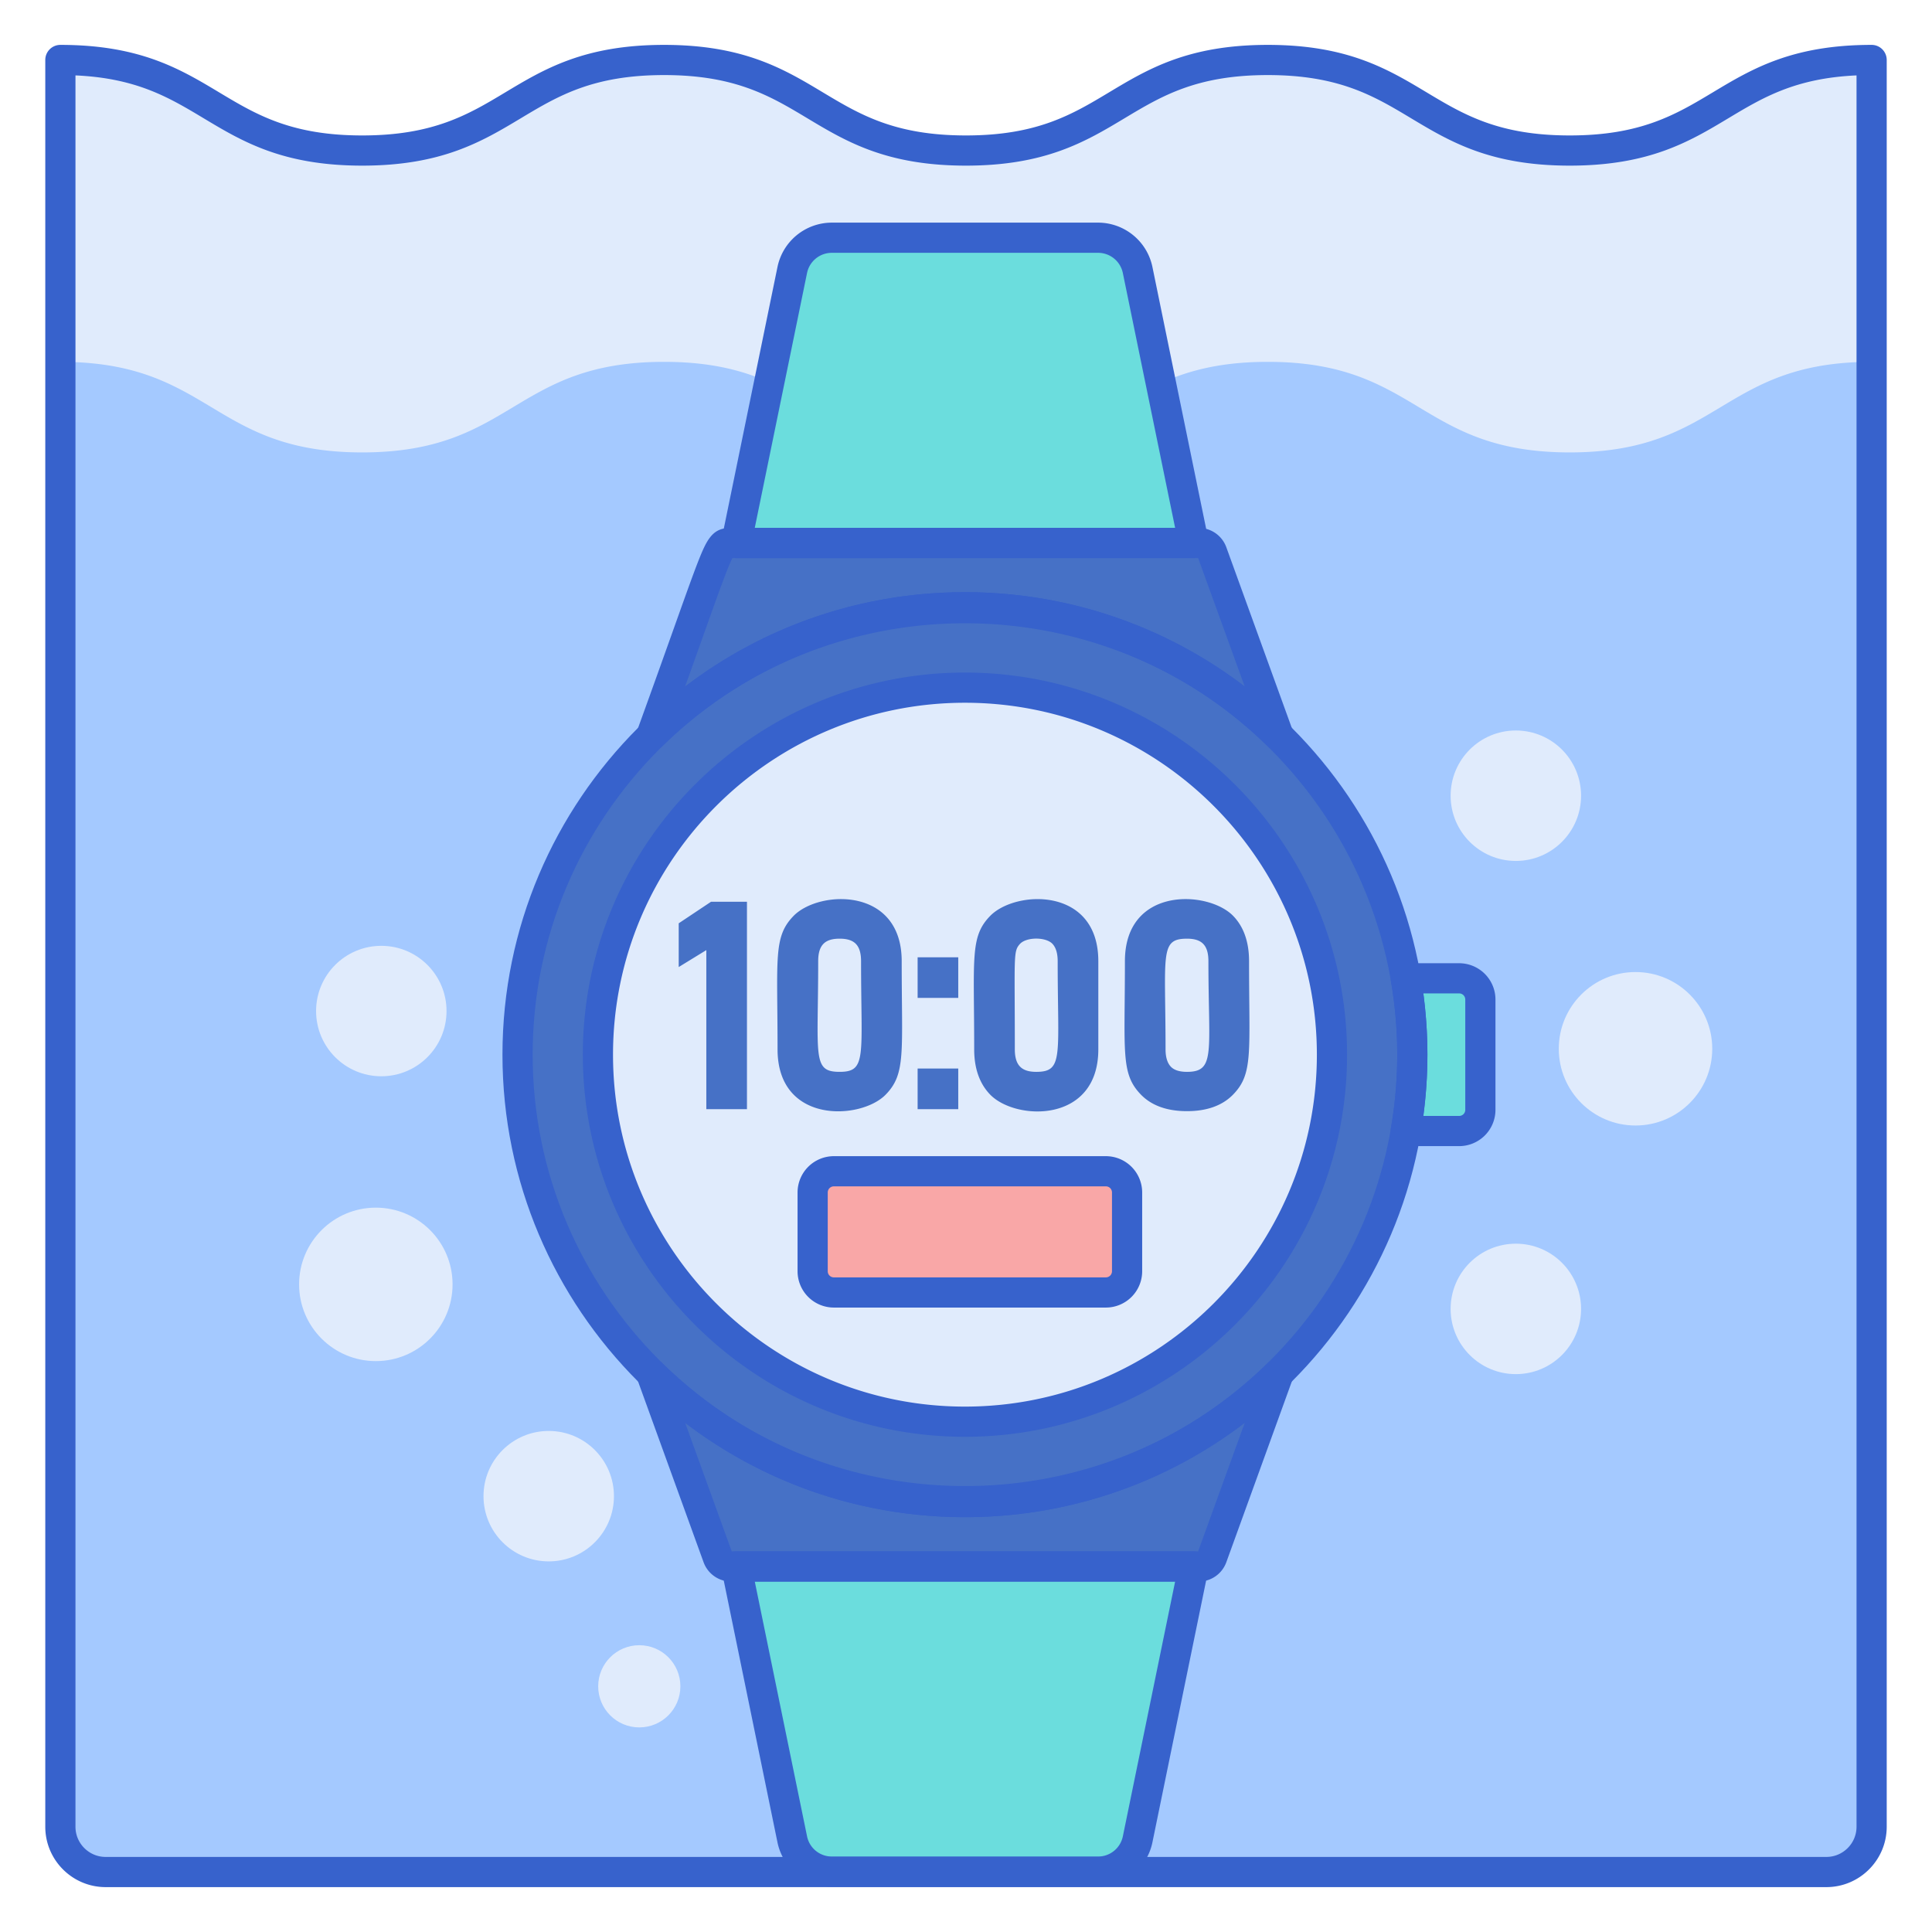
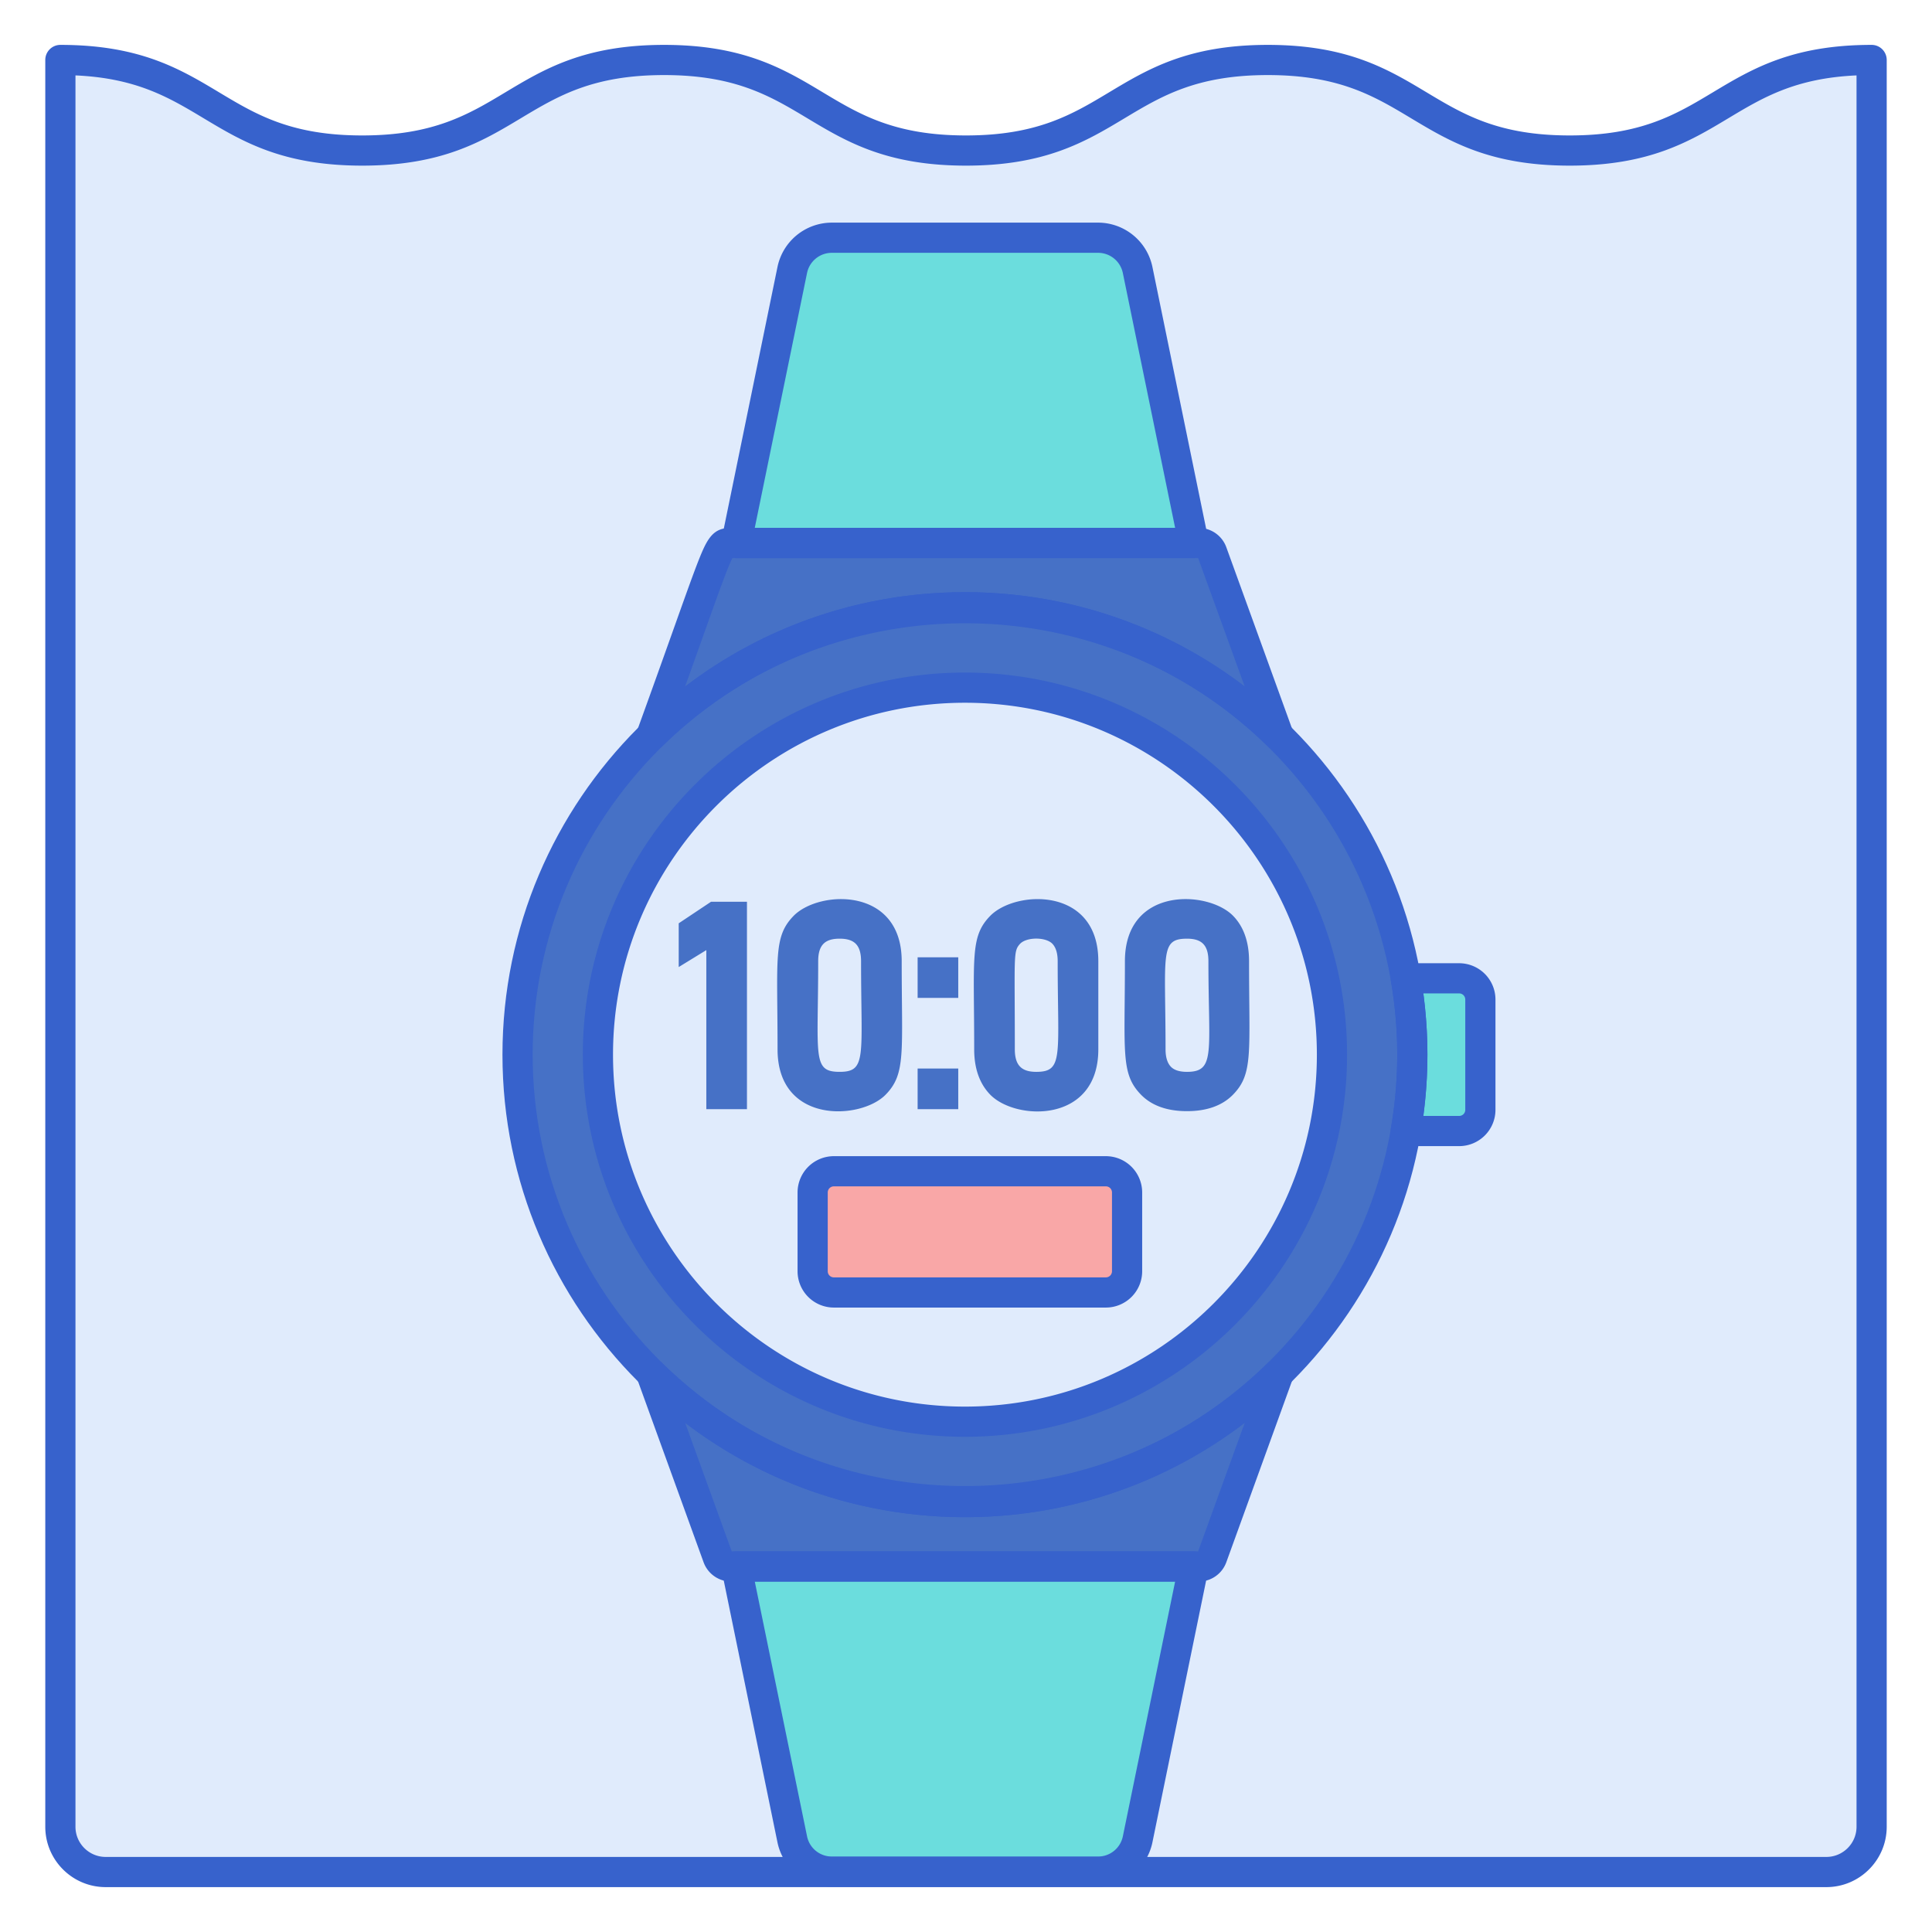
<svg xmlns="http://www.w3.org/2000/svg" version="1.1" id="Layer_1" x="0" y="0" viewBox="0 0 256 256" style="enable-background:new 0 0 256 256" xml:space="preserve">
  <style>.st1{fill:#3762cc}.st3{fill:#e0ebfc}.st4{fill:#4671c6}.st5{fill:#6bdddd}</style>
  <path class="st3" d="M207.996 19.947c-20.002 0-20.002-12-40.004-12-19.999 0-19.999 12-39.998 12-20 0-20-12-40-12-19.999 0-19.999 12-39.998 12s-19.999-12-39.997-12v234.106a6 6 0 0 0 6 6h228a6 6 0 0 0 6-6V7.947c-20.001 0-20.001 12-40.003 12z" />
-   <path d="M207.996 59.947c-20.002 0-20.002-12-40.004-12-19.999 0-19.999 12-39.998 12-20 0-20-12-40-12-19.999 0-19.999 12-39.998 12s-19.999-12-39.997-12v194.106a6 6 0 0 0 6 6h228a6 6 0 0 0 6-6V47.947c-20.001 0-20.001 12-40.003 12z" style="fill:#a4c9ff" />
  <path class="st5" d="M193.348 129.633h-7.084c.566 3.29.878 6.666.878 10.117s-.312 6.827-.878 10.117h7.084a2.809 2.809 0 0 0 2.809-2.809v-14.616a2.81 2.81 0 0 0-2.809-2.809z" />
  <circle class="st4" cx="127.86" cy="139.75" r="59.281" />
  <circle transform="rotate(-80.781 127.863 139.748)" class="st3" cx="127.86" cy="139.75" r="48.632" />
  <path d="M146.535 171.259H110.49a2.81 2.81 0 0 1-2.809-2.809v-10.443a2.81 2.81 0 0 1 2.809-2.809h36.046a2.81 2.81 0 0 1 2.809 2.809v10.443a2.81 2.81 0 0 1-2.81 2.809z" style="fill:#f9a7a7" />
  <path class="st4" d="M89.933 122.343v5.795l3.659-2.245v21.076h5.384V119.49h-4.764zM105.157 121.358c-2.711 2.776-2.127 5.565-2.127 17.687 0 9.944 11.035 9.368 14.323 6.004 2.71-2.776 2.127-5.557 2.127-17.687 0-9.887-10.963-9.442-14.323-6.004zm3.258 6.003c0-2.19.945-2.982 2.84-2.982 1.892 0 2.84.788 2.84 2.982 0 12.622.8 14.664-2.84 14.664-3.667.001-2.84-2.002-2.84-14.664zM121.59 141.585h5.384v5.384h-5.384zM121.59 126.843h5.384v5.385h-5.384zM131.21 121.358c-2.698 2.763-2.125 5.494-2.125 17.687 0 2.527.711 4.543 2.114 5.992 3.375 3.489 14.334 3.851 14.334-5.992v-11.683c0-9.889-10.965-9.441-14.323-6.004zm3.931 3.727c.86-.954 3.474-.953 4.335 0 .446.494.672 1.26.672 2.277 0 12.553.818 14.664-2.84 14.664-1.879 0-2.839-.8-2.839-2.981 0-12.409-.23-12.96.672-13.96zM163.389 121.348c-3.316-3.392-14.332-3.928-14.332 6.013 0 12.106-.577 14.894 2.115 17.675 1.411 1.458 3.467 2.198 6.11 2.198 2.629 0 4.681-.736 6.098-2.185 2.711-2.776 2.127-5.557 2.127-17.687-.001-2.553-.713-4.575-2.118-6.014zm-6.108 3.032c1.893 0 2.84.789 2.84 2.982 0 12.032.991 14.664-2.84 14.664-1.006 0-1.733-.238-2.161-.708-.45-.493-.678-1.259-.678-2.273 0-12.633-.807-14.665 2.839-14.665zM86.329 182.037h-.023l8.804 24.292a1.872 1.872 0 0 0 1.76 1.234h61.98c.788 0 1.492-.493 1.76-1.234l8.804-24.292h-.023c-23.089 22.679-60.004 22.648-83.062 0zM169.406 97.477h.009l-8.804-24.292a1.872 1.872 0 0 0-1.76-1.234h-61.98c-1.842 0-1.236-.212-10.564 25.527h.009c23.091-22.698 60.028-22.667 83.09-.001z" />
  <path class="st5" d="m97.559 207.563 7.422 36.172a5.337 5.337 0 0 0 5.228 4.264h35.302a5.338 5.338 0 0 0 5.228-4.264l7.422-36.172H97.559zM158.164 71.95l-7.424-36.186a5.337 5.337 0 0 0-5.228-4.264H110.21a5.338 5.338 0 0 0-5.228 4.264L97.557 71.95h60.607z" />
  <path class="st1" d="M127.86 201.031c-33.791 0-61.281-27.49-61.281-61.281S94.07 78.469 127.86 78.469c33.791 0 61.281 27.49 61.281 61.281s-27.49 61.281-61.281 61.281zm0-118.562c-31.585 0-57.281 25.696-57.281 57.281s25.696 57.281 57.281 57.281 57.281-25.696 57.281-57.281-25.696-57.281-57.281-57.281z" />
  <path class="st1" d="M158.85 209.563H96.871a3.883 3.883 0 0 1-3.641-2.553l-8.804-24.292a2.002 2.002 0 0 1 .243-1.83c.676-.964 2.224-1.102 3.062-.278 22.128 21.734 58.134 21.734 80.26 0 .838-.825 2.375-.686 3.05.278a2 2 0 0 1 .254 1.83l-8.804 24.292a3.884 3.884 0 0 1-3.641 2.553zm-61.891-4h61.801l6.166-17.014c-10.616 8.097-23.522 12.484-37.062 12.484h-.016c-13.539-.003-26.442-4.391-37.055-12.485l6.166 17.015zM169.414 99.477a2.022 2.022 0 0 1-1.41-.573c-22.134-21.755-58.151-21.757-80.287 0-.839.824-2.368.686-3.044-.278a2.003 2.003 0 0 1-.247-1.83c2.084-5.75 3.671-10.203 4.901-13.653 2.134-5.987 3.206-8.993 3.95-10.566.917-1.938 1.846-2.626 3.544-2.626h62.028a3.883 3.883 0 0 1 3.641 2.553l8.804 24.293a1.999 1.999 0 0 1-1.88 2.68zm-72.36-25.528c-.598 1.105-1.856 4.636-3.959 10.535-.661 1.854-1.425 3.997-2.313 6.476 10.618-8.104 23.53-12.494 37.076-12.494h.016c13.537.003 26.436 4.388 37.047 12.479l-6.159-16.995H97.054z" />
  <path class="st1" d="M145.512 250h-35.303a7.363 7.363 0 0 1-7.187-5.861L95.6 207.966a1.997 1.997 0 0 1 1.959-2.402h60.602a2.003 2.003 0 0 1 1.959 2.402l-7.422 36.173a7.362 7.362 0 0 1-7.186 5.861zm-45.5-40.437 6.929 33.771A3.348 3.348 0 0 0 110.21 246h35.303a3.35 3.35 0 0 0 3.269-2.666l6.929-33.771h-55.699zM158.164 73.949H97.557a2.003 2.003 0 0 1-1.959-2.402l7.425-36.186a7.362 7.362 0 0 1 7.187-5.861h35.303a7.364 7.364 0 0 1 7.187 5.861l7.425 36.186a1.997 1.997 0 0 1-1.961 2.402zm-58.155-4h55.703l-6.932-33.783a3.349 3.349 0 0 0-3.269-2.666h-35.303a3.349 3.349 0 0 0-3.269 2.666l-6.93 33.783zM193.348 151.867h-7.084a2.002 2.002 0 0 1-1.97-2.339c.563-3.272.849-6.562.849-9.778s-.285-6.506-.849-9.778a2 2 0 0 1 1.97-2.339h7.084a4.815 4.815 0 0 1 4.809 4.809v14.617a4.815 4.815 0 0 1-4.809 4.808zm-4.755-4h4.755a.81.81 0 0 0 .809-.809v-14.617a.81.81 0 0 0-.809-.809h-4.755c.364 2.721.549 5.441.549 8.117s-.185 5.397-.549 8.118zM127.86 190.382c-27.918 0-50.632-22.713-50.632-50.632s22.713-50.632 50.632-50.632c27.919 0 50.632 22.713 50.632 50.632s-22.713 50.632-50.632 50.632zm0-97.264c-25.713 0-46.632 20.919-46.632 46.632s20.919 46.632 46.632 46.632 46.632-20.919 46.632-46.632-20.919-46.632-46.632-46.632z" />
  <path class="st1" d="M146.535 173.259H110.49a4.815 4.815 0 0 1-4.809-4.809v-10.443a4.815 4.815 0 0 1 4.809-4.809h36.045a4.815 4.815 0 0 1 4.809 4.809v10.443a4.814 4.814 0 0 1-4.809 4.809zm-36.045-16.061a.81.81 0 0 0-.809.809v10.443a.81.81 0 0 0 .809.809h36.045a.81.81 0 0 0 .809-.809v-10.443a.81.81 0 0 0-.809-.809H110.49z" />
  <circle class="st3" cx="200.857" cy="173.436" r="8.642" />
  <circle class="st3" cx="216.714" cy="138.968" r="10.167" />
-   <circle class="st3" cx="200.857" cy="105.436" r="8.642" />
  <circle class="st3" cx="50.525" cy="133.969" r="8.642" />
  <circle class="st3" cx="49.8" cy="170.187" r="10.167" />
  <circle class="st3" cx="72.709" cy="198.249" r="8.642" />
  <circle class="st3" cx="84.709" cy="223.445" r="5.445" />
  <path class="st1" d="M242 250.053H14c-4.411 0-8-3.589-8-8V7.947a2 2 0 0 1 2-2c10.553 0 15.878 3.195 21.027 6.285 4.898 2.938 9.524 5.715 18.97 5.715s14.072-2.776 18.97-5.715c5.149-3.09 10.474-6.285 21.027-6.285 10.554 0 15.879 3.195 21.029 6.285 4.898 2.938 9.525 5.715 18.971 5.715 9.445 0 14.072-2.776 18.97-5.715 5.149-3.09 10.475-6.285 21.028-6.285 10.555 0 15.881 3.195 21.031 6.285 4.898 2.938 9.525 5.715 18.973 5.715s14.074-2.776 18.973-5.715c5.15-3.09 10.477-6.285 21.031-6.285a2 2 0 0 1 2 2v234.105c0 4.412-3.589 8.001-8 8.001zM10 9.991v232.062c0 2.206 1.794 4 4 4h228c2.206 0 4-1.794 4-4V9.991c-8.126.363-12.433 2.947-16.973 5.671-5.15 3.09-10.477 6.285-21.031 6.285s-15.881-3.195-21.031-6.285c-4.898-2.938-9.525-5.715-18.973-5.715-9.445 0-14.072 2.776-18.97 5.715-5.149 3.09-10.475 6.285-21.028 6.285s-15.879-3.195-21.028-6.285c-4.898-2.938-9.525-5.715-18.971-5.715-9.445 0-14.071 2.776-18.969 5.715-5.15 3.09-10.475 6.285-21.028 6.285-10.553 0-15.878-3.195-21.027-6.285C22.43 12.938 18.125 10.354 10 9.991z" />
</svg>